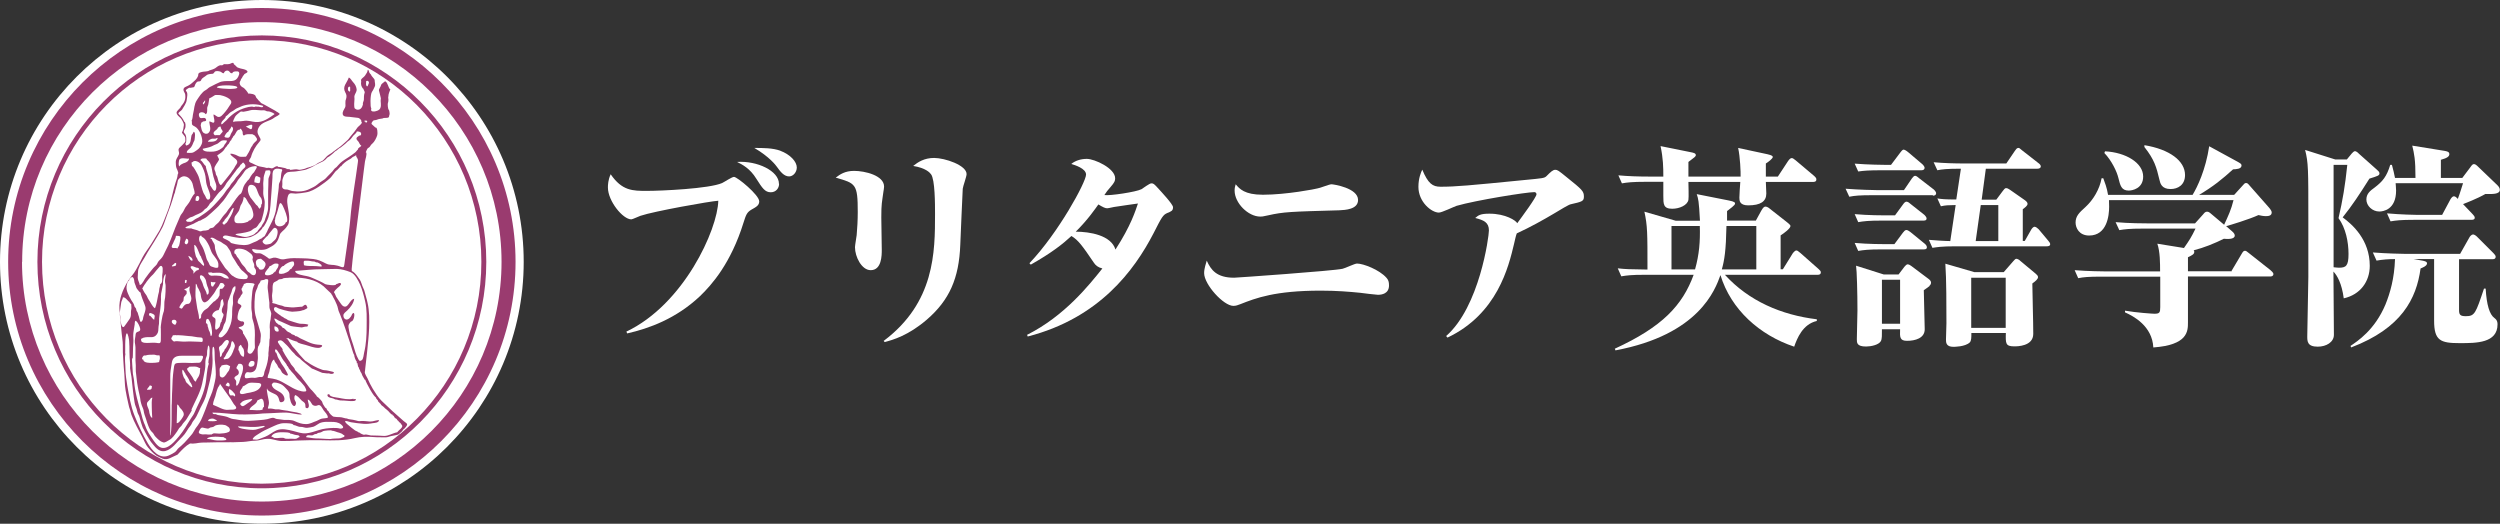
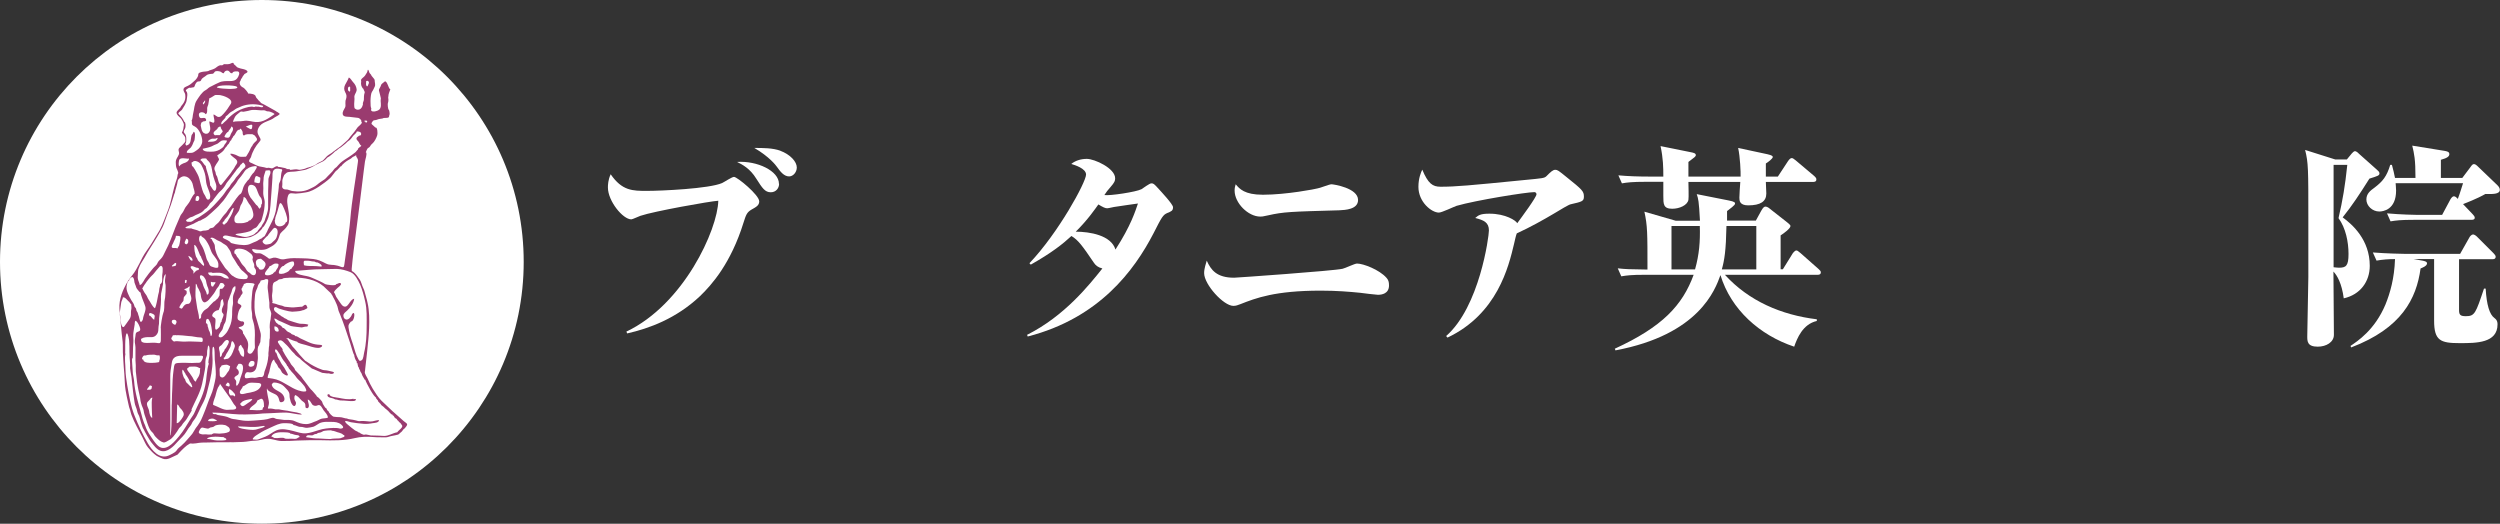
<svg xmlns="http://www.w3.org/2000/svg" id="_レイヤー_2" data-name="レイヤー 2" width="162.4" height="34.02" viewBox="0 0 162.4 34.02">
  <rect x="0" y="0" width="162.4" height="34.02" fill="#333333" stroke="none" />
  <defs>
    <style>
      .cls-1 {
        fill: #9a3b6f;
      }

      .cls-1, .cls-2 {
        stroke-width: 0px;
      }

      .cls-2 {
        fill: #fff;
      }
    </style>
  </defs>
  <g id="_レイヤー_1-2" data-name="レイヤー 1">
    <g>
      <path class="cls-2" d="m34.02,17.01c0,9.39-7.62,17.01-17.01,17.01S0,26.4,0,17.01,7.61,0,17.01,0s17.01,7.62,17.01,17.01Z" />
-       <path class="cls-1" d="m2.43,17.01c0,8.11,6.54,14.71,14.58,14.71s14.58-6.6,14.58-14.71S25.04,2.3,17.01,2.3,2.43,8.9,2.43,17.01Zm.3,0c0-7.94,6.4-14.4,14.27-14.4s14.27,6.46,14.27,14.4-6.4,14.41-14.27,14.41S2.73,24.95,2.73,17.01Z" />
-       <path class="cls-1" d="m.53,17.01c0,9.09,7.39,16.48,16.48,16.48s16.48-7.39,16.48-16.48S26.09.52,17.01.52.53,7.92.53,17.01Zm.91,0C1.43,8.43,8.42,1.44,17.01,1.44s15.57,6.98,15.57,15.57-6.99,15.57-15.57,15.57S1.43,25.59,1.43,17.01Z" />
      <path class="cls-1" d="m13.45,28.51c.2,0,.4.09.61.1.14.01.28,0,.42,0,.07,0,.15-.02.22-.03,0-.03,0-.12-.06-.11-.04,0-.07-.05-.09-.06-.04-.03-.11-.01-.16-.02,0-.01-.23-.01-.25-.02-.11-.01-.68-.01-.69.15m6.01-.12c0-.13-.12-.13-.22-.14-.13-.01-.25-.09-.38-.09,0-.09-.38-.09-.43-.09-.25-.01-.68,0-.81.28.07,0,.14.07.2.09.06.01.12,0,.18.01.11,0,.38-.06.48.01.08.06.36.02.46.03.1,0,.21.02.3,0,.08-.02.13-.09.22-.11m.42.01c.21.02.41.07.62.08.33,0,.66.04,1,.04,0-.03.47-.04.52-.04.05,0,.15-.02.19-.05.04-.02.1-.02.14-.05.06-.06.02-.13-.05-.13-.04-.06-.2-.13-.26-.14-.16-.03-.32-.13-.48-.13,0-.06-.51,0-.55.02-.07.04-.2.11-.27.11-.05,0-.12.02-.15.07-.06,0-.19.03-.23.07-.09.1-.47-.08-.47.15m-4.42-.69c0,.13.6.19.69.2.19.02.42.03.59-.04.05-.02.17-.05.33-.1.03-.02.1-.04.12-.08.02-.05-.23,0-.24,0-.51.1-.98.01-1.49.01m-1.71.5c.07,0,.04-.05.18-.05.11,0,.19.02.3.02.18-.01.45-.02.62-.11.08-.04.09-.13.06-.21-.05-.12-.1-.11-.2-.19-.1-.08-.42-.09-.56-.06-.08.01-.17.03-.24.09-.1.09-.23.04-.32.12-.13.11-.43-.1-.53-.01-.06.05-.13.17-.15.24-.04.14.14.16.24.18.1.01.17-.02.28,0,.12.02.21,0,.34,0m5.28-.61c0-.13-.55-.12-.6-.12-.31,0-.56.14-.83.26-.3.13-.57.26-.84.44-.1.07-.24.14-.32.24-.15.17.07.11.16.13.11.02.23-.06.34-.09.06-.02.2-.08.26-.1.24-.09.48-.31.72-.41.36-.15.74-.05,1.11.04.26.07.54.17.81.15.28-.02.58-.13.84-.21.3-.1.63-.13.94-.14.15,0,.29,0,.43.04.08.02.28-.02.19-.15-.14-.19-.36-.27-.58-.28-.3,0-.68-.05-.95.09-.13.07-.24.17-.38.22-.13.04-.26.05-.4.07-.15.02-.28-.07-.43-.06-.16.01-.3-.11-.46-.12m-5.55-.26c.07.01.58.05.58-.06-.06.02-.19-.1-.28-.1-.1,0-.3.02-.3.16m-2.01-1.07c0,.41-.03.81-.03,1.21.14,0,.21-.15.3-.25.05-.07.17-.24.16-.32,0-.13-.06-.19-.12-.29-.05-.07-.1-.09-.15-.17-.03-.05-.08-.18-.16-.18m4.14-.09c-.12,0,.02.23.15.19.11-.04.21-.14.31-.2.09-.06.25-.14.28-.26-.14,0-.68.08-.73.27m1.06-.17c-.07.28-.45.34-.52.61.16,0,.33.01.48.02.13,0,.26,0,.38-.04-.02-.04.04-.18.09-.18,0-.15,0-.29-.05-.42-.1-.22-.23-.04-.38,0m-6.92-.15c0,.05-.2.23-.22.26-.11.17.09.42.11.59,0,.09.08.43.2.43-.01-.23-.03-.46-.03-.69,0-.19-.02-.44.04-.62-.03,0-.07.02-.1.03Zm11.61-.23c0,.15.45.19.57.21.32.06.65.14.98.06-.02.09.12-.04.16.05,0,.08-.11.1-.17.1-.2.02-.4-.02-.6-.03-.15,0-.29,0-.43-.05-.08-.03-.12,0-.2-.05-.07-.06-.26-.06-.36-.12-.12-.06-.13-.24.04-.18m-6.52-.35s-.02.27,0,.27c.02.05.06.15.11.15.05,0,.16-.03.2.02.09.11.12-.06.05-.14-.09-.1-.21-.27-.35-.29m-5.15-.26c-.02.09-.18.2-.19.3.28,0,.31,0,.32-.24-.03,0-.1-.05-.13-.05Zm4.13,1.29c.29.1.66.36.97.31.12-.02.44.03.5-.1.04-.08-.11-.22-.15-.27-.1-.14-.17-.3-.28-.44-.22-.29-.41-.59-.62-.88,0,.09-.09.17-.13.25-.05.11-.09.24-.12.36-.04.26-.2.49-.2.76h.03Zm3.78-1.32c.08.35.49.38.69.61.14.15.24.46-.02.52-.12.03-.15-.01-.18-.12-.03-.14-.07-.24-.17-.33-.12-.11-.61-.23-.61-.43-.07,0,.03.41.03.45.02.12.04.23.07.35.04.17-.02.32-.06.48.03,0,.04,0,.03.03.14-.04.35.02.47.04.05.01.17-.01.22,0,.11.02.22.05.33.06.16.02.31.04.46.08.09.02.69.09.69.2-.36,0-.7-.13-1.07-.13-.18,0-.36.01-.55.02-.08,0-.91.05-.91.04,0,0-.28.03-.31.03-.13.02-.26.01-.4.02-.27.01-.54.02-.81.01-.59-.02-1.17-.12-1.75-.12.02.09.07.11.16.1.08-.01.13.05.2.06.2.04.39.06.59.12.12.04.27.13.4.14.22.02.43.08.64.1.24.03.45.02.69,0,.29-.03.6-.03.88-.09.12-.03.24-.08.36-.09.11-.01.18.08.28.08,0-.01.42.06.47.06.23,0,.46-.02.68.08.25.11.45.19.73.19.27,0,.45-.13.7-.21.11-.04.19-.11.31-.14.12-.03.3-.02.41-.07,0-.19-.18-.34-.28-.48-.09-.13-.19-.41-.38-.32-.12.06-.28.04-.36-.06-.07-.09-.15-.31-.29-.31,0,.14.19.5-.03.56-.05,0-.09-.03-.1-.03-.04-.1,0-.19-.05-.28-.04-.08-.13-.12-.2-.18-.08-.07-.14-.16-.22-.23-.03-.03-.06-.06-.1-.07-.05-.01-.05-.06-.04-.06-.15-.04-.14.22-.11.3.04.11.12.16.08.29-.1.3-.32-.04-.36-.27-.07-.2-.04-.33-.06-.41-.03-.17-.17-.29-.28-.41-.12-.13-.24-.22-.42-.27-.09-.03-.18-.05-.27-.05-.14,0-.11.06-.18.14Zm-1.88.12c-.03.14-.23.27-.18.42.05.14.34.03.44.01.29-.05.69-.1.87-.37.18-.26-.02-.3-.25-.3-.15,0-.3-.03-.44,0-.18.04-.28.19-.44.23m-1.01-.24c-.02.08-.1.09-.1.18.06,0,.19.11.24.05.06-.09-.01-.26-.13-.23m-2.92-.84c-.04.19.03.33.08.48.02.05.09.14.1.15.01.09.08.23.16.27.03.02.23.27.29.23.04-.03-.08-.28-.09-.28-.07-.04-.09-.18-.13-.24-.03-.05-.16-.29-.19-.28-.01-.04,0-.06-.04-.1-.04-.04-.12-.23-.16-.23Zm.46-.21c-.03.08-.19.09-.15.19.03.09.11.17.16.24.06.09.12.17.18.26.07.11.09.25.23.29,0-.09.11-.23.16-.31.04-.06.06-.14.08-.2.04-.12,0-.23.04-.36-.06,0-.17-.09-.27-.1-.14-.02-.29,0-.43,0m2.08-.07c0,.05-.09.11-.11.16-.02.08-.02.18-.01.25.02.16-.05.3.14.36.13.04.29-.19.34-.29.04-.07.1-.11.13-.18.04-.08.05-.17.07-.26-.01,0-.16-.1-.23-.1-.12,0-.21.02-.33.05m1.1-.1c-.02.07-.2.26-.1.32.12.08.18.28.06.39-.06.05-.24.11-.22.22.01.06.08.1.1.16.04.09,0,.16.01.25.02.22.17-.09.19-.12.05-.13.07-.28.13-.42.1-.24.3-.9-.17-.8m.74-.11c-.05,0-.1.19-.08.22.07.1.14.08.22.06.14-.03.18-.14.16-.28-.01-.1-.27-.13-.3,0m-5.2,4.77c.17,0,.1-1.99.13-2.1,0-.04.01-.34.01-.34,0-.18.01-.36.02-.54.01-.43.03-.89.09-1.31.02-.12.02-.33.12-.39.08-.05.24-.04.35-.05.32-.02.64.03.96,0,.14-.02.28.04.36-.09.06-.09.21-.37.04-.37-.44,0-.88,0-1.32,0-.33,0-.58.09-.63.46-.05.31-.11.62-.1.94,0,.33,0,.65,0,.98,0,.24,0,.48,0,.72,0,.26.02,1.85-.02,2.11Zm-1.72-4.94c0,.23.46.22.61.21.11,0,.22-.01.32-.03.15-.02.08-.03.12-.14.04-.09.03-.21,0-.32,0,.01-.04,0-.04,0-.04,0-.08,0-.13,0-.1-.03-.17-.05-.27-.04-.16,0-.3,0-.46.05-.08.01-.1-.03-.17.06-.05.06-.12.21.02.21m8.6-.47c.06,0,.1.24.13.29.05.12.14.23.19.35.08.17.22.3.3.47.02.05.19.31.17.36-.05.12-.34-.11-.38-.16-.05-.07-.1-.23-.18-.28-.08-.05-.09-.15-.14-.23-.06-.08-.19-.23-.19-.33-.19,0-.28.67-.32.81-.02.09-.07.16-.09.26-.03.16,0,.12.08.13.16.02.33.05.47.09.51.16.93.55,1.43.71.14.04.29.09.44.07.15-.01.04-.18,0-.27-.04-.09-.15-.19-.21-.27-.11-.14-.26-.24-.36-.38-.09-.14-.22-.27-.33-.39-.04-.05-.07-.1-.11-.13-.07-.06-.08-.19-.16-.23-.06-.18-.24-.32-.32-.48-.09-.17-.17-.31-.29-.47-.04-.05-.05-.1-.12-.11-.1-.01-.03.13-.03.19m-2.37-.39s-.02.14-.03.18c-.03.1.03.06.05.14.04.15.12.33.29.36.05-.13.04-.35,0-.48-.02-.08-.11-.14-.14-.23-.06-.17-.1.02-.18.04m-.98.74c0,.16.12.06.22.06.11,0,.19-.13.26-.21.03-.06.08-.14.12-.24.04-.16.16-.31.12-.45-.03-.08-.08-.24-.18-.25-.08.11-.05.3-.13.42-.07.11-.12.25-.2.35-.06.07-.11.29-.2.31m-.2-.79s-.1.07-.11.11c-.01.05,0,.12.01.17.05.15.05.29.05.45.16,0,.08-.21.21-.3.03-.06.04-.04.08-.12,0-.08.06-.1.09-.14.04-.07.29-.44.16-.5,0,0-.03-.01-.02-.02-.19-.1-.33.27-.46.35Zm-3.12-.65c-.02.1-.14.14-.07.25.04.05.13.16.19.13.08-.04.31,0,.4,0,.09,0,.18.02.27.01.32-.02.62,0,.93.01.15,0,.23.07.23-.12,0-.11-.03-.16-.15-.16-.26,0-.51-.09-.76-.09,0-.01-.79-.08-.8-.05-.05,0,0-.02-.06-.01-.06,0-.12.01-.17.01m-3.08,1.2c-.07.32,0,.68,0,1.01.01.36.06.71.12,1.07.12.67.22,1.31.47,1.94.25.62.53,1.23.87,1.81.26.44.73,1.01,1.3.8.15-.06.49-.22.57-.36.07-.12.19-.2.29-.29.15-.13.28-.27.41-.42.1-.12.21-.23.31-.36.08-.11.14-.24.22-.36.2-.25.33-.46.45-.76.12-.29.24-.58.34-.88.11-.33.28-.63.36-.97.06-.28.16-.59.16-.88,0-.32-.03-.65-.07-.98-.01-.09.02-.87-.1-.82-.1.04-.04.75-.04.86,0,.57-.12,1.17-.27,1.72-.03.12-.15.66-.26.87-.05.14-.23.43-.36.74-.1.22-.2.44-.36.62-.08.09-.11.23-.19.32-.09.11-.18.23-.25.36-.15.26-.37.44-.57.66-.26.3-.69.76-1.13.6-.27-.1-.43-.36-.61-.57-.07-.08-.44-.72-.48-.83-.08-.07-.26-.76-.27-.79-.02-.1-.1-.19-.13-.31-.03-.14-.07-.28-.13-.42-.08-.16-.16-1.01-.17-1.04-.02-.15-.08-.77-.09-.84-.03-.13-.09-.53-.09-.56,0-.1.01-.21,0-.31-.02-.25-.04-.51-.04-.75,0-.24,0-.47-.02-.71,0-.05-.08-.56-.16-.49-.14.13-.08,1.3-.1,1.3m9.7-1.76c-.02.14,0,.36.21.34.11,0,.05-.14.04-.18-.04-.1-.14-.16-.25-.16m-9.25,2.09c-.02.07.04.74.04.82,0,.21.07.42.09.63.05.75.28,1.47.48,2.19.04.17.09.34.15.5.02.05.04.11.07.16.04.07.04.14.08.22.11.25.24.46.39.67.14.2.34.52.59.6.45.14.93-.46,1.17-.75.29-.35.51-.75.75-1.13.09-.14.19-.26.25-.41.1-.24.22-.47.33-.71.16-.34.28-.67.36-1.03.11-.47.08-.99.24-1.44-.09.02.02-.4.03-.48.01-.12.06-.58-.05-.68-.05-.05-.06.21-.07.23-.04.11-.02.24-.03.35-.01.11-.07.19-.09.3-.04.23,0,.46-.05.69-.05.3-.12.61-.18.91-.13.59-.46,1.14-.7,1.69.07-.02,0,.09-.02.13-.05.09-.11.18-.16.26-.07.1-.12.22-.2.31-.08.1-.17.18-.23.29-.04.08-.12.12-.18.2-.07.09-.11.2-.18.28-.12.17-.28.4-.46.49-.12.06-.27.19-.39.16-.21-.06-.34-.2-.49-.35-.11-.1-.12-.21-.22-.3-.1-.09-.17-.18-.27-.44-.01,0-.12-.35-.15-.45-.06-.18-.13-.35-.15-.53-.02-.12-.08-.22-.12-.33-.02-.06-.08-.26-.08-.29-.02-.27-.13-.61-.18-.93-.06-.29-.1-.8-.11-.84-.03-.13-.02-.51-.02-.55-.01-.11-.02-.22-.02-.32,0-.17,0-.33,0-.5,0-.12,0-.23,0-.35,0-.1-.03-.21-.04-.31-.02-.17.04-.36.05-.53.02-.26.36-.09.29-.4-.04-.15-.14-.37-.26-.47-.09-.07-.09.19-.09.22-.03.19-.07.39-.09.58-.02.22.02.43,0,.63-.03.33-.02.85-.04.99Zm2.75-2.52c-.08.01-.17,0-.17.13,0,.1.14.2.23.2,0,0,.05-.09.07-.13.02-.07,0-.18-.09-.18-.01,0-.03-.02-.04-.02m2.05.23c.09,0,.13.13.1.19.03-.01.07.25.1.29.07.09.08.25.11.35.17,0,.04-.62.02-.7-.02-.06-.05-.21-.08-.24-.04-.05-.05-.15-.12-.17-.14-.04-.13.18-.13.28m-3.69-.5c.13,0,.2.23.33.27,0-.15.1-.28-.06-.36-.08-.04-.28-.16-.28.03.01,0,.01.05.01.06Zm4.52-.36c-.17.01-.35.13-.41.29-.08.19.19.16.2.33.01.19-.04.39-.02.57.03.21.22-.03.28-.09.04-.05.05-.33.13-.33,0-.17.15-.34.13-.49,0-.01-.05-.08-.06-.09-.05-.04-.05-.1-.05-.16,0-.12.03-.14.06-.24.02-.07.07-.12.06-.2,0-.08-.06-.21-.04-.29-.15,0-.16.2-.17.31,0,.16-.06.23-.11.38m-6.23-.8c0,.07-.05.15-.07.21-.04.08-.04.19-.06.28-.02.15-.04.29-.06.43-.02.11.02.24.03.35,0,.15.02.28.05.43.02.11.1.31.21.17.11-.14.21-.3.32-.45.17-.23.07-.43.13-.66.02-.1,0-.19,0-.22,0-.03,0-.06,0-.1-.05-.03-.09-.11-.13-.15-.1-.07-.27-.35-.42-.3m4.15-.22c-.06,0-.09.12-.14.15-.1.06-.03.26-.1.33-.07.07-.24.31-.24.41.07,0,.09.09.17.05.01,0,.03-.05.04-.04.08-.15.18-.26.36-.26.13,0,.21-.22.21-.34-.01-.28-.2-.49-.09-.79-.09,0-.08.04-.16.09-.06.03-.13.06-.2.09,0,.08.08.05.12.09.05.04.02.16.02.21m3.08-.46c-.11.11-.11.17-.13.23-.02.13-.11.29-.14.39-.02.07-.04.14-.07.2-.11.18-.06.51-.1.72-.03.15-.04.3-.06.45-.01.09-.04.3-.09.36-.06.07-.12.3-.15.4-.03.1-.38.42-.21.52.16.08.31-.12.4-.21.12-.12.19-.29.26-.44.12-.26.16-.51.17-.81,0-.14,0-.27.01-.4,0-.12.05-.23.05-.36,0-.14-.02-.28,0-.42.03-.23.22-.44.14-.68-.03.02-.07.03-.07.07Zm.61-.08s-.06.07-.06.1c0,.06-.05.05-.06.12-.01.08.06.15.07.23,0,.09-.06.12-.1.18-.03.05-.06.14-.1.17-.08.06-.19.34-.06.38.11.05.26.12.13.26-.12.14-.16.34-.19.52-.01.09-.03.22.05.28,0,.01.16.09.18.09.15-.03.24.07.16.22-.05.08-.13.11-.22.13-.21.04-.06.11.05.17.1.05.13.16.13.27.03,0,.09.13.1.14.1.17.22.34.23.53.01.15-.02.3-.04.45-.01.19.2.26.31.11.06-.08.17-.24.17-.33,0-.17-.02-.35-.01-.52.02-.38.02-.78-.1-1.16-.04-.13-.08-.25-.07-.39.01-.17-.05-.33-.05-.5,0-.25,0-.49.03-.73.02-.25.03-.48.13-.71.02-.05.07-.05.03-.12-.02-.03-.18-.05-.2-.05-.1,0-.2-.02-.29-.01-.05,0-.15.08-.18.06,0,.01-.04.09-.04.12m-2.87,2.15c.18,0,.1-.2.14-.28.05-.1.13-.22.22-.29.08-.06.19-.11.25-.19.09-.12.23-.24.32-.34.05-.05.06-.02.11-.07.04-.05.1-.1.15-.14.06-.07.06-.08.1-.16.04,0,.04-.21.04-.23,0-.06,0-.16.01-.22.02-.06.14,0,.18-.05.04-.04.08-.09.11-.14.04-.08.03-.06-.02-.13-.04-.06-.03-.06-.1-.08-.14-.03-.15,0-.2.12-.05.13-.16.2-.22.33-.07.15-.2.32-.31.45-.11.13-.2.27-.37.34-.22.09-.3-.35-.31-.49,0-.1-.08-.24-.12-.33-.03-.08-.08-.11-.1-.19-.01-.04-.04-.18-.1-.18,0,.36-.06.69.01,1.04.05.25.06.51.13.75.04.15.07.32.07.48m.92-2.1c.03-.1.15-.18.15-.28-.08,0-.22.02-.3-.03,0,.09-.02.37.15.31m-1.8-.43s-.02.05-.04.05c.01.03.01.07,0,.1,0,.08.04.04.09.06,0-.09.1-.2-.04-.21m4.87.05c0,.08-.08.18-.13.24-.06.09-.06.2-.11.29-.08.16-.12.31-.13.49-.04.44-.06.98.08,1.39.1.3.17.61.27.92.06.17.03.36.01.54,0,.05,0,.14-.04.19-.02.02-.03.08-.04.11-.02.06-.06.07-.07.13-.08.29.02.6-.03.89,0,.02-.05.41-.11.53-.09.21-.3.27-.5.23-.13-.02-.16.04-.21.15-.02.04-.03.19,0,.18-.04.12.32.03.37.03.02,0,.17-.01.17,0,.13.03.25-.03.38-.05.11-.01.19.04.26-.06.07-.09.05-.2.09-.31.1-.26.18-.51.22-.79,0-.08.02-.16.03-.24,0-.07-.01-.11,0-.19.03-.16.01-.31.05-.46.01-.05,0-.42.04-.48,0-.05,0-.09,0-.14,0-.09.01-.48,0-.47-.02-.05,0-.33,0-.31,0-.14.06-.26.06-.41,0-.09.04-.21.03-.28,0-.04-.08-.26-.09-.26-.05-.13-.02-.3-.03-.43-.01-.1-.03-.21-.04-.31-.02-.18-.03-.36-.06-.53-.03-.18,0-.33.02-.51.01-.14.02-.17-.13-.18-.03,0-.1.02-.12.05-.08,0-.16.03-.24.05m-8.54.01c-.11,0-.14.23-.16.31-.03.19,0,.31.07.49.07.17.14.31.23.46.07.12.16.21.19.34.02.08.02.09.07.14.09.08.04.17.1.24.08.09.08.23.13.33.02.06.07.34.12.36.07.02.15-.15.15-.2.02-.24.23-.56.15-.8-.07-.23-.18-.45-.25-.68-.02-.06-.04-.12-.05-.19,0-.05-.04-.04-.08-.08-.05-.06-.2-.23-.21-.29-.03-.14-.13-.28-.13-.44,0-.06-.05-.23-.12-.23-.11.01-.2.13-.22.23m9.29,1.38c0,.1.07.09.17.11.03,0,.19.06.21.07.09.03.19.05.28.07.08.02.13.07.2.07.19.01.36.05.55.04.1,0,.54-.06.52-.04.09,0,.22-.24.32-.07.11.19.02.17-.14.26-.06.04-.14.03-.19.06-.06.04-.57.07-.61.07-.19,0-.85-.18-.95-.25-.21-.15-.31.07-.16.23.06.06.33.26.34.25.02.04.13.1.18.12.04.02.11.09.11.09.01,0-.03-.02-.03-.03,0-.01.25.12.22.13.05.02.72.24.8.24.19.01.35,0,.54.06-.01.05-.06.08-.07.14-.05-.05-.28.03-.35.04-.03,0-.6-.06-.71-.09-.05-.01-.64-.3-.77-.34-.09-.03-.19-.15-.31-.15,0,.08.06.15.09.22.03.08.12.09.17.17.09,0,.24.13.28.21.01.02.07.01.1.04.07.05.12.12.18.18.08.07.24.1.29.18.03.05.25.06.25.15.11-.03.25.11.35.15.22.09.44.22.67.3.19.07.38.1.58.11.3.01.09.2-.09.2-.32,0-.53-.11-.83-.19-.11-.03-.55-.12-.55-.21-.02,0-.57-.16-.57-.24-.02.02-.08.04-.1,0-.01.01-.02.03-.03.04.09.02.14.15.19.21.05.07.1.14.15.22.04.08.09.12.14.17,0,0,.33.38.37.44.08.1.35.37.37.4.03,0,.34.23.36.23,0,.01.42.23.46.24.13.04.3.14.43.14.14,0,.31.05.45.08.06.01.24.05.13.13-.07.05-.21.03-.28,0-.05-.01-.07,0-.12,0-.03,0-.29-.03-.33-.04-.07-.02-.66-.29-.67-.28-.08-.07-.76-.59-.76-.64-.01,0-.34-.25-.34-.28-.02-.04-.05-.06-.08-.09-.06-.05-.16-.17-.17-.18,0,0-.16-.19-.21-.25-.05-.05-.1-.11-.16-.16-.1-.08-.2-.25-.35-.23-.28.04-.06.22,0,.34.06.12.2.17.17.33.02,0,.14.26.22.37.08.11.15.25.24.36.05.07.08.17.15.23.05.05.2.22.2.3.01,0,.23.25.35.37.1.1.14.21.22.29.06.06.36.5.46.6.04.02.23.25.35.39.02.08.09.1.14.14.06.05.11.12.17.18.11.1.07.2.17.32.04.04.09.19.17.19.01.05.09.2.15.2,0,.09.23.33.33.35.13.02.27.03.4.03.16,0,.32.09.48.09,0,.04.33.07.37.08.1.03.22.04.33.08.07.02.16,0,.23,0,.13,0,.25,0,.38.02.13.02.21.02.34,0,.12-.02.29-.09.42-.07-.04.17-.28.17-.41.19-.21.04-.42.06-.63.04-.27-.02-.54-.06-.79-.1-.05,0-.48-.18-.36,0,.07.1.15.15.23.22.12.11.25.2.38.3.08.06.2.08.26.15,0,.01.03-.02.04,0,.03.04.26.17.33.14.13-.05.36.07.51.05.07,0,.77.02.77.03.3,0,.56-.19.85-.24.07-.13.42-.32.3-.46-.05-.06-.08-.14-.14-.17-.07-.04-.11-.17-.17-.15.02-.08-.04-.04-.04-.1,0,0-.09.02-.06-.05-.07,0-.04,0-.08-.06-.01-.02-.08-.14-.12-.1,0-.05.01,0,.01-.05-.13,0-.25-.24-.39-.33-.07-.04-.14-.12-.2-.18-.05-.04-.25-.16-.17-.22-.02,0-.04.02-.06.03,0-.1-.17-.13-.13-.24-.02,0-.03,0-.04.01,0-.01,0-.03,0-.05-.08.04,0-.02-.03-.03-.04,0-.06-.02-.04-.08-.01,0-.03.01-.04.01,0-.02.02-.03.03-.05-.11.07-.67-.97-.71-1.14-.01,0-.02,0-.02.02-.07-.14-.17-.25-.21-.4-.02-.08-.09-.12-.1-.2,0-.04-.12-.17-.07-.21-.05.03-.08-.16-.09-.11,0-.02.01-.05.02-.07-.01,0-.02,0-.02.02,0-.02-.02-.08-.01-.1,0-.04-.02-.03-.05-.02-.01-.03,0-.08,0-.1-.08-.09-.17-.33-.17-.45-.05,0-.23-.69-.26-.76-.21-.63-.41-1.26-.66-1.87-.05-.12-.11-.24-.13-.37-.04-.21-.12-.34-.2-.53-.04-.09-.09-.16-.13-.24-.01-.04-.03-.08-.06-.11-.04-.04-.02-.06-.05-.09-.09-.11-.21-.19-.31-.3-.47-.52-1.18-.72-1.88-.74-.03,0-.54-.01-.54,0-.1.02-.35,0-.42.06-.08.06-.23.01-.3.09-.06.06-.18.1-.26.15-.12.09-.1.35-.1.49,0,.18-.06.33-.03.51,0,.02.02.33.06.33m-4.29-.53c.14,0,.12-.23.1-.32-.02-.1-.04-.14-.08-.23-.04-.12-.07-.24-.09-.37-.02-.08-.08-.15-.13-.23-.05-.07-.25-.19-.26-.03-.01.11.04.18.09.26.06.11.1.23.13.35.06.19.2.35.23.56m-2.84-.72c-.03.22-.09.43-.13.66-.02.14-.01.27-.01.4,0,.4-.08.8-.12,1.21-.01.12,0,.23-.01.35-.02.12-.04.23-.04.35,0,.17-.04.3-.17.42-.17.15-.35.09-.54.1-.09,0-.17.02-.26.04-.03,0-.11.07-.15.07,0-.07-.03.14.05.2.09.06.22.07.33.07.19,0,.39-.03.58-.01.19.02.31.09.32-.16,0-.02.01-.75,0-.76-.04-.1.11-.92.16-1.03.08-.17.06-.47.07-.67,0-.11.04-.22.05-.34.02-.24.04-.49.03-.74,0-.11-.04-.2-.04-.31,0-.15.04-.29.05-.44-.14,0-.19.58-.18.58m2.93-.69c.03.17.17.22.32.2.15-.02.27,0,.42.01.12,0,.21.09.31.13.1.04.18.05.3.05-.03-.18-.31-.32-.47-.36-.17-.05-.42-.01-.6-.01,0-.06-.25-.02-.28-.02m5.66-.09c0,.21.58.28.72.31.2.04.33.09.52.18.24.11.49.21.71.35.05.03.71.14.71,0,.08,0,.27-.16.31-.02.02.09-.18.22-.24.28-.06.06-.21.19-.21.28.03,0,.12.24.14.28.06.1.13.2.2.3.06.08.15.23.23.29.35.24.43-.42.74-.46-.03.28-.24.56-.44.75-.1.1-.27.2-.26.34,0,.23.21.35.39.18.07-.07.13-.15.16-.24.02-.05.11-.17.15-.06.04.12-.04.51-.21.51-.11.13-.18.2-.16.37.03.18.06.36.11.54.05.2.13.39.19.59.1.32.18.67.35.96.06.11.1.12.21.05.11-.06.13-.39.16-.51.13-.53.16-1.13.16-1.68s.03-1.1-.1-1.64c-.08-.36-.18-.74-.32-1.07-.13-.28-.33-.7-.63-.82-.28-.11-.58-.2-.89-.21-.34,0-.66.02-.99.02-.56,0-1.12.07-1.68.11h-.02m-6.74-.12s.07.06.09.1c.04.07.06.09,0,.19.07,0,.17-.18.26-.21.04-.01.11,0,.12-.06.04-.1-.07-.08-.1-.11-.06.03-.26-.11-.36-.1-.16.03-.02.14-.02.19m-2.12-.1s-.14.17-.18.21c-.09.11-.17.23-.28.32-.08.07-.36.41-.39.48-.06.07-.12.17-.15.22-.01.02-.05.11-.08.11.02.04.04.09.08.17.03.06.11.19.17.26.07.09.09.2.16.3.14.2.22.42.4.57.05.04.13-.37.14-.4.03-.15.06-.32.09-.47.02-.09.06-.2.06-.29,0-.14.07-.26.07-.4.19-.09.11-.42.13-.58.02-.14.04-.28.03-.42,0-.16-.11-.28-.24-.09Zm7.58.26c.05-.15.16-.21.19-.37.03-.15-.03-.14-.16-.15-.09,0-.16.03-.23.08-.05.03-.11.1-.18.08,0,.04-.05.09-.07.13-.07.09-.4.42-.14.47.1.02.24,0,.32-.05.04-.03.13-.03.13-.1.06,0,.07-.09.13-.09m-6.56-.53c-.03.09-.16.09-.16.2.17-.03.31.02.27-.23-.04,0-.07.01-.1.03m7.1.17c-.14-.05-.41.39-.3.49.06.04.24.02.3,0,.11-.05.3-.1.37-.22.03-.05.09-.09.14-.1,0-.05.07-.11.09-.14.09-.1.08-.16.05-.28-.04-.16-.62.14-.65.25m1.3-.05c.26.08.55.04.82.06.11,0,.22.03.33.03.03-.06-.02-.14-.08-.16-.04-.05-.19-.11-.19-.11-.04,0-.1,0-.13-.03-.05-.05-.19-.02-.27-.05-.1-.03-.31-.04-.42-.03-.11,0-.06.22-.05.29m-2.95.17c.02.09.08.12.16.12.14,0,.18-.05.24-.17.13-.24.01-.34-.17-.48-.08-.06-.05-.07-.16-.05-.1.01-.19.04-.23.14-.05.12.02.4.16.43m-4.57-.77c.02.07.09.19.13.25.02.03.14.12.15.03.01-.14-.17-.25-.28-.28m3.02-.14c.07,0,.12.15.15.2.05.06.1.11.14.18.08.15.17.31.3.43.12.1.16.28.28.37.05.04.12.06.17.13.05.06.17.11.24.08.13-.05.13-.31.06-.4-.08-.09-.08-.14-.07-.24,0-.11-.1-.22-.1-.32-.04,0,.01-.17.01-.19,0-.06-.04-.14-.08-.19-.03-.04-.37-.3-.43-.29-.02-.04-.82-.27-.68.24m-2.62-.56c.02.18,0,.37.06.54.03.08.03.23.12.31.02.05.07.19.14.23.11.08.17.21.31.28,0-.06.03-.07,0-.14s-.05-.14-.08-.21c-.01-.02-.13-.25-.1-.25-.01-.02-.06-.07-.07-.09-.05-.09-.24-.72-.38-.67m-.43-.37s-.07-.03-.1-.05c0,.11-.2.3,0,.37.07.02.13-.09.14-.14,0-.03,0-.07,0-.1,0-.02-.03-.07-.02-.08m1.55-.02c.04.18.19.27.2.46,0,.19.05.3.11.49.09.26.27.48.42.72.08.14.16.25.28.36.09.09.24.33.38.38.11.09.3.17.44.18.08,0,.42.05.47-.03.12-.19-.05-.25-.15-.36-.06-.07-.14-.11-.21-.18-.04-.05-.17-.19-.17-.24-.05,0-.22-.33-.26-.38-.11-.16-.21-.3-.26-.49-.04-.15-.13-.24-.21-.37-.09-.17-.26-.2-.4-.32-.07-.06-.2-.09-.3-.15-.08-.05-.31-.22-.41-.14-.04.04.02.07.05.08m-2.31-.21c-.01.15-.08.23-.13.35,0,.02-.11.25-.12.25-.11.31.25.11.34.22,0,0,.11-.18.12-.2.03-.09.04-.19.06-.29.01-.08.03-.16.02-.24-.01-.13-.2-.08-.28-.1m1.52.05c-.08.25.04.4.16.61.1.17.17.37.23.57.04.13.07.31.15.42.12.16.07.31.31.37.1.03.18.07.28.06.12,0,.09-.08.1-.18.02-.26-.22-.5-.36-.7-.15-.21-.18-.48-.32-.7-.06-.11-.17-.28-.27-.36-.04-.04-.19-.09-.16-.17-.06,0-.08.07-.13.08m4.43-.04c-.09.04-.21.22-.28.28-.13.11.09.28.19.28.07,0,.16-.02.24-.04.1-.02.13-.08.2-.14.1-.09.19-.15.24-.29.06-.17.15-.52-.07-.61-.11-.04-.18.09-.24.16-.08.1-.21.24-.27.35Zm-2.72-.82c.12-.04.19-.27.26-.35.05-.07.1-.17.14-.25.05-.11.1-.22.12-.34.02-.12-.08-.03-.11.02-.15.22-.23.45-.42.63-.04.04-.08.08-.08.14-.04.02-.1.07-.11.12-.01.09.08.13.14.1.03-.01.05-.04.06-.08m3.91-.06c.22,0-.01-.64-.05-.72-.04-.09-.27-.79-.38-.41-.04.14-.08.27-.11.4-.04.19-.16.39-.16.58-.04,0,0,.16,0,.18.02.1.06.16.16.21.19.09.49-.04.54-.24m-2.74-1.64c0,.14-.08.38-.16.49-.09.12-.08.33-.19.47-.05.06-.09.14-.15.21-.09.1-.09.15-.1.28-.02.33.26.24.49.25.12,0,.27-.05.38-.09.05-.02.04-.07.09-.08.03,0,.12-.03.12-.07.19-.15.17-.33.11-.55-.04-.15-.13-.36-.24-.47-.04-.05-.14-.24-.17-.29-.04-.1-.15-.16-.21-.15m-3.09.24c.12.01.15.07.22-.07.04-.09.02-.23-.09-.24-.12-.02-.15.24-.13.31m3.54-.24s.27.34.31.4c.04.05.08.12.14.15.06.03.1.21.19.21,0-.05.08-.11.08-.16,0-.04,0-.07,0-.11.03,0,.04-.04.05-.06.02-.14,0-.3-.09-.41-.17-.18-.19-.46-.33-.67-.09-.14-.38-.22-.46-.03-.05.11-.04.27-.01.38.02.11.06.19.12.29Zm-4.91-.24s-.22.72-.24.76c-.08.23-.17.44-.25.67-.1.25-.16.5-.28.75-.1.2-.21.39-.32.58-.28.49-.6.94-.87,1.44-.11.2-.28.41-.36.66-.06.1-.05.31-.06.4,0,.1-.02.2,0,.3.02.14.11.26.12.4.11-.02.16-.12.23-.22.05-.07.08-.15.12-.2.16-.23.34-.46.52-.67.08-.1.24-.21.28-.33.04-.11.14-.2.22-.28.15-.15.2-.32.29-.49.27-.5.46-1.04.66-1.56.09-.24.21-.46.3-.7.05-.14.14-.2.21-.33.07-.12.12-.27.22-.37.1-.12.2-.26.26-.4.05-.1.17-.32.26-.39,0-.2-.08-.34-.11-.53-.03-.18-.11-.31-.23-.44-.1-.11-.29-.19-.45-.14-.11.03-.3.17-.31.29-.04.27-.15.53-.2.81m5.18-.72c.07,0,.17.05.25.05.11.01.1-.04.12-.14,0-.05.04-.22-.01-.23-.08-.02-.16-.1-.24-.09-.09.01-.14.34-.12.41m.73-.77c-.04.15-.11.29-.13.45,0,.1-.01.17-.02.27-.02.14,0,.29,0,.43s-.02.29,0,.43c.02.16.08.29.09.46,0,.35-.05.65-.15.99-.03.12-.06.25-.15.34-.12.11-.16.31-.34.37-.12.04-.2.16-.32.2-.2.07-.41.11-.62.14-.04,0-.36.04-.32.07.08.07.23.08.33.11.17.05.33.08.5.03.15-.05.36-.09.46-.22.05-.06.07-.05.12-.09.04-.04.04-.09.08-.12.05-.05.13-.17.18-.2.05-.15.22-.32.25-.47.02-.11.09-.24.12-.36.02-.08.04-.16.06-.23.03-.16.02-.33.02-.48,0-.26,0-.52,0-.79.01-.25.02-.5.02-.75,0-.15.13-.3.13-.46,0-.2-.14-.12-.29-.12m-.24,3.75c-.04.09-.19.2-.25.27-.06.06-.13.11-.2.15-.08.05-.16.08-.24.12-.1.05-.17.05-.28.07-.33.07-.67,0-1-.06-.14-.02-.28-.08-.42-.08-.07,0-.15.03-.17.1-.02.08.15.13.21.16.08.04.17.08.24.14.06.05.04.07.12.1.16.05.32.08.49.1.19.02.37.04.56,0,.15-.03.26-.11.4-.16.07-.03.14-.05.21-.09.08-.05.19-.13.29-.16.04-.05.11-.1.17-.13.04-.02.07-.12.1-.16.06-.09.11-.21.15-.31.08-.17.18-.33.26-.51.13-.27.24-.59.27-.89.03-.27.06-.54.1-.82.02-.16.05-.32.06-.49,0-.11,0-.25.07-.36.09-.15.06-.4.1-.57.02-.07.03-.14.06-.2-.02,0,0-.04-.03-.05-.04,0-.07-.01-.11-.02-.15-.03-.31-.05-.42.08-.09.1-.08.36-.08.49.01,0-.1,1.41-.11,1.55-.02.35-.06.68-.15,1.01-.04.13-.25.63-.4.69Zm-.99-3.86c-.17.12-.21.27-.32.39-.04.08-.25.3-.27.34,0,0-.1.18-.12.2-.07.08-.12.18-.2.26-.11.13-.22.27-.31.42-.1.16-.26.39-.32.46-.04.04-.13.14-.17.19-.07.1-.19.21-.27.29-.2.19-.4.37-.6.54-.08.07-.14.1-.23.15-.02.01-.17.08-.22.12-.03,0-.14.03-.18.07-.08.04-.18.08-.25.13-.16.07-.29.12-.45.19-.3.14.21.12.3.12,0,.03.35.1.4.13.08.03.16.09.25.05.11-.06.24-.02.36-.06.06-.02.09-.01.13-.06.02-.03.05-.05.09-.07.11-.04.17,0,.26-.12.1-.14.26-.21.35-.36.11-.17.24-.35.38-.49.09-.09.13-.2.21-.29.04-.05.08-.09.12-.15.04-.06.1-.13.13-.19.03-.06.4-.59.49-.62.08-.03.1-.16.13-.21.02-.05.07-.26.1-.3.04-.06.05-.12.1-.17.06-.06.09-.14.14-.19.09-.06.17-.2.22-.3.02-.04.15-.21.2-.24.04-.07.08-.13.12-.2.02-.04.11-.15.04-.19-.09-.05-.48.04-.57.15Zm-.41-.28c-.05.1-.11.18-.19.25-.07.06-.1.14-.16.21-.06.06-.1.14-.15.2-.03.03-.07.08-.09.12-.04.05-.07.08-.09.12-.09.13-.23.26-.3.41-.06.12-.22.32-.33.41-.13.1-.25.29-.36.42-.06.07-.1.14-.15.21-.05.08-.23.18-.23.28-.08.06-.12.18-.2.22-.08.04-.12.09-.18.16-.19.19-.44.22-.66.36-.07.04-.15.04-.22.08-.07.04-.13.09-.2.13-.08.04-.02.13.06.14.07,0,.15,0,.22,0,.13-.04.23-.16.35-.21.19-.08.33-.2.5-.31.47-.31.84-.75,1.2-1.17.13-.15.25-.38.39-.52.1-.09.13-.23.23-.32.06-.06.18-.21.22-.29s.17-.19.24-.29c.09-.13.21-.28.33-.38.13-.11.08-.21-.03-.33-.07-.08-.11.05-.18.1Zm-3.16.1c.09,0,.3.44.35.52.11.19.15.44.21.65.07.22.12.52.26.71.06.07.1.31.22.3.15,0,.15-.19.13-.32-.04-.21-.16-.43-.22-.65-.05-.18-.05-.35-.08-.54-.05-.28-.14-.5-.27-.74-.07-.13-.23-.24-.38-.26-.07,0-.15.01-.19.08-.12-.06-.03.24-.03.25m-.28-.48c-.14,0-.41-.08-.53.04-.06.05-.1.46,0,.46,0-.09.17-.16.23-.19.1-.04.18-.05.26-.12,0,0,.03-.03.04-.02,0,.01.08-.12.08-.13.03-.09-.09-.03-.09-.03m.82.09c.1.02.18.18.24.25.03.04.06.09.1.11.04.02.02.1.04.14.04.19.12.37.16.55.05.19.1.4.1.59.05,0,.29.61.39.22.05-.19-.01-.33-.08-.5-.07-.19-.12-.39-.16-.59-.04-.23-.07-.51-.23-.68-.06-.06-.14-.13-.17-.2-.14,0-.33-.05-.39.12m9.14.37s-.12.12-.17.18c-.06.08-.15.12-.21.2-.11.13-.2.28-.32.4-.22.2-.47.38-.72.55-.26.17-.54.33-.85.38-.22.04-.45.07-.67.08-.2,0-.42-.11-.5.15-.1.3-.03.58.02.89.05.29.09.56.03.86-.02.13-.11.22-.19.33-.11.15-.35.28-.4.46-.07.22-.12.4-.28.56-.13.14-.32.22-.48.31-.25.14-.63.1-.91.05-.24-.05-.06.17.03.22.17.1.29,0,.46.08.14.07.28.16.4.25.07.06.08.09.18.06.02,0,.24-.08.24-.06.12-.02.32.07.43.1.15.03.26,0,.41-.03.28-.05.6-.04.89-.03.27,0,.55.02.82.05.32.04.52.14.81.29.14.07.23.08.39.09.09,0,.17.01.26.03.09.02.17.03.26.07.09.04.25.1.27-.02.02-.08.03-.16.04-.25.05-.33.09-.65.14-.98.08-.61.18-1.23.23-1.84.1-1.23.33-2.46.49-3.68,0-.04.01-.08.01-.11,0-.08-.05-.13-.07-.2-.06,0-.03-.12-.06-.15-.05.07-.19.09-.25.15-.06.07-.17.13-.25.17-.13.07-.39.27-.47.41Zm-8.98-1.13c0,.24.53.2.7.19.19-.02.35-.08.5-.19.07-.05.16-.11.19-.2.04-.12.18-.18.18-.33-.03,0-.28-.03-.28,0-.13,0-.25.19-.38.23-.1.03-.23.1-.33.15-.16.08-.41.11-.59.16m.98-.71c-.06,0-.1.05-.16.05-.06,0-.12,0-.19,0-.07.01-.28.11-.28.2.2,0,.61.04.63-.26m9.05-.42c-.03.12-.16.2-.24.29-.08.1-.19.28-.3.33-.04.02-.15.12-.18.16-.08.08-.18.14-.27.22-.07.07-.16.09-.23.16-.06.06-.14.12-.22.16-.04.06-.27.25-.34.3-.07.05-.18.09-.21.16-.01.03-.22.19-.25.19-.03,0-.42.21-.43.21-.15.1-.32.18-.47.24-.07.03-.21.09-.3.1-.18.04-.36.06-.54.09-.17.03-.51-.01-.62.11-.03.04-.13.1-.14.15-.03.08-.07.16-.09.24-.04.12,0,.26-.02.4-.02.11-.02.11.03.19.04.06.13.08.2.08.11-.02.29.08.41.1.2.03.4.04.61.02.18-.02.36-.07.52-.15.16-.08.34-.15.48-.27.08-.06.15-.13.23-.18.12-.09.24-.14.34-.24.05-.05.09-.1.14-.15.05-.04.12-.13.16-.16.09-.08.19-.2.25-.29.04-.06.11-.09.16-.14.08-.08.15-.18.23-.25.16-.15.37-.27.55-.39.14-.09.28-.19.42-.3.07-.05.12-.15.18-.19,0-.14.22-.17.22-.27-.09,0-.14-.22-.21-.28-.1-.08-.16-.21-.01-.29.07-.04.05-.07.12-.07.08,0,.1-.07.09-.14-.02-.12-.19-.13-.28-.13m-7.65-.11c-.17,0-.23.35-.37.42-.02.1-.13.15-.13.25-.07.03-.13.17-.16.23-.03.05-.12.09-.12.16-.1.07-.14.18-.21.27-.1.12-.21.19-.34.28-.02.01-.14.08-.07.08,0,.09.13.18.09.28-.06.14-.31.4-.29.57,0,.07.05.14.07.21.02.07.02.18.07.23.09.1.11.58.29.62.11-.11.37-.47.47-.58.13-.15.21-.27.27-.37.11-.11.17-.29.26-.4.09-.12.07-.23-.03-.33-.07-.07-.32-.23-.36-.32-.05-.11.28.01.31.02.12.04.24.14.37.14.11,0,.22,0,.33-.01.04-.05.08-.11.11-.17.05-.08.09-.14.13-.23.02-.04.12-.29.17-.29,0-.09.19-.28.25-.32.08-.06.07-.17.01-.23-.05-.05-.09-.17-.18-.17,0-.07-.23-.05-.28-.05-.07,0-.14,0-.21.02-.07.01-.07.05-.13.06-.11,0-.07-.19-.09-.24-.03-.07-.15-.33-.2-.11m-.73.12c-.09,0-.2.2-.23.26-.08.12.19.12.22.12.15-.02.15-.24.22-.32.08-.1.19-.36-.02-.41,0,.15-.16.21-.19.35m-.67-.29c0,.17-.41.27-.25.46.06.07.05.05.15.04.07,0,.15,0,.22,0,.08-.1.21-.24.19-.22,0-.1-.11-.16-.12-.26-.02-.17-.11-.03-.19-.01m1.81-.07s.21.13.28.16c.12.07.14-.1.14-.21.03-.17-.32.03-.42.05Zm7.74-.33s.06.05.06.09c.06-.02.14-.11.04-.14-.04-.01-.09,0-.13,0,0,.04-.02.06.03.06m-8.57.02c.22-.06.46-.02.68-.06.27-.06.52.05.79.07.48.03.83-.24,1.21-.5.08-.05-.3-.19-.35-.19-.06,0-.14,0-.2-.04-.07-.05-.22-.03-.31-.03-.22-.01-.5-.06-.71,0-.08.02-.17.05-.26.06-.07,0-.13.04-.2.03-.08,0-.12-.04-.18.01-.12.1-.26.19-.34.32-.05.09-.14.3-.12.29m-.48-.3c-.04.17-.35.3-.29.5.06,0,.14-.08.17-.12.05-.06.11-.08.16-.14.12-.14.22-.24.36-.35.2-.17.46-.32.71-.41.18-.06.53-.18.7-.11.04.01.05,0,.1-.02.06-.02.09.01.16,0,.1-.02.36.13.36-.05-.42-.13-.86-.14-1.27-.02-.15.04-.28.12-.42.17-.09.03-.17.11-.25.16-.08.05-.2.1-.26.17-.05.05-.17.18-.24.2Zm-1.41-.96c-.07,0-.1.14-.06.18,0-.04.09-.06.09-.12.04,0,.04-.13.04-.15-.04,0-.07.06-.08.09m.35-.23c-.02.08-.05.34-.07.41-.02.08-.07.15-.07.23,0,.1.03.39-.12.39,0-.14-.52-.24-.4.14.06.2.23.07.37.11.06.02.13.14.05.19-.05.04-.17,0-.21.07-.02.02-.04.03-.07.03,0,.03-.02.07-.02.1,0,.03-.04.06,0,.18.05.26.07.28.15.38.01.02.14.07.14.07.12,0,.15,0,.23-.09.17-.2.02-.47.02-.71.12,0,.32.2.33-.02,0-.15-.06-.28-.06-.43.13.02.21.17.35.16.13,0,.21-.11.29-.19.17-.18.36-.45.49-.67.18-.33-.55-.54-.7-.56-.07,0-.27-.02-.33,0-.12.06-.25.18-.38.21Zm9.15-.55c.01-.21,0-.21-.04-.21-.14,0-.1.21-.1.23,0,0,.11.18.14.04m-8.66-.21c.26.08.53.07.8.09.04,0,.69.01.49-.15-.13-.1-1.29-.14-1.29.06m9.83-.18s.05-.12.05-.12c0-.07-.04-.18-.18-.12,0,.09-.03.21.01.29.03.07.08.07.1,0l.02-.05Zm-9.4-.75c-.08,0-.12-.07-.19-.1-.07-.02-.12-.04-.2-.04-.06,0-.14,0-.18.05-.06.06-.06.12-.16.13-.1,0-.3.02-.37.09-.1.1-.28.16-.34.29-.03.08-.06.11-.15.11-.13,0-.15.05-.22.15-.05.07-.06.22-.13.23-.07,0-.21.06-.28.03,0,0-.3.14-.21.22.14.11.06.41.04.58-.02.21-.2.44-.3.62-.04.08-.3.2-.23.28.15.16.29.3.37.51.11.04.09.31.07.39-.02.08-.08.15-.1.23-.01.1.06.13.1.2.07.13.07.28.06.42,0,.04-.01.13-.04.16-.05.06.03.1.03.15.35-.07.28-.38.35-.65.02-.08.13-.15.13-.24.1-.02.1.16.1.22,0,.1-.02.2-.03.3-.01.07-.07.13-.09.21-.03.1-.08.17-.12.24-.06.12-.33.23-.29.39.11,0,.26.02.37-.01.11-.03.19-.11.29-.17.17-.11.32-.33.34-.54.02-.32-.2-.84-.48-.99-.08-.04-.2-.09-.19-.19,0-.03,0-.18-.02-.21.07-.06.07-.35.1-.44.08-.3.06-.6.24-.87.14-.21.34-.54.57-.65.06-.03.14-.1.18-.14.06-.05.14-.09.21-.12.16-.09.32-.16.49-.24.2-.1.46-.09.68-.09.21,0,.37-.02.5-.19.07-.09.23-.4.02-.44-.08-.01-.22,0-.29.04-.06.04-.03.1-.11.08-.08-.01-.1-.07-.15-.12-.11-.11-.31-.03-.34.11m.63-.57c.07,0,.19.18.26.21.06.02.12.04.18.06.14.04.31.05.42.14.16.15-.19.17-.19.28-.1.07-.1.2-.19.27,0,.09-.1.17-.09.26.02.17.12.24.26.31.05.03.29.29.29.37.14,0,.47.02.5.2.02.09.11.14.16.22.05.08.15.12.17.19.32.15.62.34.94.51.02,0,.05.05.13.08.06.05.1.06.14.1.07.07-.27.21-.33.26-.28.23-.71.25-.95.54-.08.1-.16.26-.15.4.01.12.08.23.14.34.08.14.09.18-.02.3-.24.27-.45.63-.54.98-.02.07-.14.19-.13.27.01.07.14.12.2.14.16.07.3.16.46.2.15.04.28.04.43.09.08.03.12,0,.18,0s.12.03.2.04c.12.01.28-.2.41-.12.06.04-.05.04.08.03.08,0,.15.03.22.04.02,0,.3.05.27.1.05,0,.04-.01.1,0,.04,0,.12,0,.12.05.13,0,.36-.07.51-.02.11.04.28-.02.39-.04.11-.02.15-.07.26-.09.21-.06.44-.13.61-.27.04-.04.29-.14.34-.18.08-.06.22-.23.29-.3.13-.11.3-.18.42-.3.02-.02.09-.06.13-.09.07-.06.12-.1.16-.12.2-.13.38-.31.56-.47.11-.09.16-.18.24-.28.08-.1.16-.2.25-.3.08-.09.14-.2.21-.29.09-.11.25-.19.3-.34-.06.03-.04-.13-.06-.15-.08-.07-.1-.12-.2-.14-.2-.03-.39-.05-.59-.07-.13,0-.36,0-.4-.15-.04-.18.08-.31.15-.46.04-.08.02-.18.02-.27,0-.11,0-.18.04-.27.06-.19.03-.3-.05-.44-.21-.38.11-.6.23-.96.12.04.19.21.28.3.13.14.2.27.23.46.02.12-.07.24-.12.36-.04.11-.03.15-.02.27,0,.1-.02.22-.02.32,0,.06,0,.27.04.3.08.06.12.08.21.08.27,0,.33-.38.32-.37-.03-.07.06-.2.06-.28,0-.15,0-.32.05-.45.03-.08-.08-.18-.08-.26-.06,0-.17-.25-.15-.3-.02,0,.02-.23,0-.22-.06-.11.21-.25.25-.33.05-.1.13-.17.16-.28.03-.24.1-.01.12.06.01.05.08.11.12.16.01.09.23.26.23.35,0,.14.07.3,0,.43-.05.1-.1.23-.17.32-.13.17-.12,1.06-.05,1.06.01.05-.03.12,0,.17.05.07.16.06.24.05.14-.04.27-.06.34-.2.1-.21,0-.4.04-.61.03,0-.11-.49-.12-.54-.01-.06.02-.12.05-.17.02-.04.08-.14.08-.17.01-.08.09-.12.14-.17.02-.02.15-.09.11-.11.13.06.15.15.2.26.02.02.08.27.16.27-.05.15-.13.3-.13.47-.03.09.02.18,0,.28,0,.08-.04.15-.04.23,0,.09.01.19.03.28.02.08.05.07.07.15.02.08.04.22,0,.28-.02.13-.02.16-.17.17-.03,0-.26,0-.26.04-.12.02-.27.03-.37.08-.07.04-.22.01-.27.09-.03.05-.13.14-.06.21.03.03.22.19.22.21.15-.07.16.41.13.49-.05.17-.18.44-.33.56-.07.05-.11.13-.16.2-.04.05-.11.07-.15.12-.04.07-.09.18-.11.25,0,0,.02-.01.03-.01.06.16-.05.41-.08.6-.03.2-.05.41-.08.61-.08.68-.17,1.35-.25,2.03-.13,1.06-.28,2.12-.41,3.18-.05.37-.08.75-.12,1.13,0,0-.01.16.02.17.07.02.13.09.18.13.13.13.22.28.33.43.08.12.11.28.17.42.04.11.11.22.13.32.06.26.15.5.2.76.12.52.12,1.11.1,1.65-.02.51-.08,1.02-.13,1.53-.04.36-.08.72-.12,1.07,0,.08-.02.16-.03.24-.01.11.13.32.18.42.1.23.21.46.34.67.16.26.36.58.58.79.46.45.94.89,1.43,1.31.05.05.22.14.22.21,0,.09-.1.18-.16.26-.11.05-.14.19-.25.26-.07.04-.11.13-.2.15-.06.02-.12.03-.17.04-.14.03-.3.05-.43.1-.11.05-.33.03-.46.03-.19,0-.38,0-.57-.02-.38-.03-.78-.02-1.15.07-.69.17-1.45.16-2.16.14-.53-.01-1.05,0-1.58.02-.35.02-.7.04-1.05.03-.32-.01-.58-.16-.91-.14-.27,0-.51.12-.78.12s-.53.07-.79.08c-.27,0-.54.03-.81.02-.55,0-1.1,0-1.65.02-.13,0-.27,0-.4.02-.14.02-.27.05-.41.05-.06,0-.14-.02-.19,0-.26.14-.49.39-.7.61-.07.08-.08.11-.17.14-.15.06-.28.14-.43.2-.14.06-.3.09-.45.03-.11-.05-.27-.11-.39-.18-.12-.08-.23-.18-.31-.26-.1-.1-.18-.2-.27-.3-.15-.18-.24-.43-.35-.64-.25-.48-.53-.96-.72-1.47-.04-.1-.05-.2-.08-.29-.06-.14-.09-.29-.12-.43-.07-.29-.13-.59-.18-.88-.06-.34-.05-.7-.08-1.04-.03-.31-.05-.63-.07-.94-.03-.32-.03-.65-.03-.98,0-.23-.05-.46-.07-.7-.04-.54-.12-1.08-.15-1.62-.04-.63.21-1.23.53-1.77.17-.28.4-.5.55-.78.15-.26.29-.54.42-.8.16-.31.39-.58.58-.89.17-.28.35-.56.52-.85.12-.22.22-.45.31-.69.12-.32.26-.63.36-.97.14-.49.23-1.01.39-1.5.05-.14.11-.3.12-.45,0-.08.07-.09.03-.19-.03-.09-.06-.18-.1-.25-.04-.09-.05-.3-.05-.39,0-.22.13-.32.2-.5.06-.18-.1-.29.04-.44.05-.06.12-.1.18-.17.05-.05.1-.11.15-.16.08-.08.05-.14.05-.25,0-.12-.02-.13-.09-.23-.02-.02-.14-.17-.13-.18.09-.14.11-.34.13-.5,0-.09-.1-.27-.15-.35-.08-.14-.23-.2-.3-.34-.07-.14.01-.2.12-.32.05-.05.11-.1.13-.17.03-.06.09-.11.13-.17.09-.13.14-.23.16-.4.01-.08,0-.16-.01-.24-.02-.09-.11-.19-.11-.28,0-.18.17-.2.3-.27.18-.09.28-.2.43-.33.09-.07.24-.27.23-.39,0-.14.18-.16.32-.19.05-.01.37-.02.37-.07.16-.05.39-.11.51-.23.06-.05.2-.14.29-.12.13.03.12-.08.22-.07.15,0,.29.02.42-.05,0,0,.07-.04.07-.03.11-.02.08,0,.12.09" />
    </g>
    <g>
      <path class="cls-2" d="m40.69,21.54c3.73-1.77,5.93-6.63,5.97-8.5-.52.03-4.18.68-5.06.98-.1.03-.51.23-.59.23-.55,0-1.52-1.19-1.52-2.07,0-.16.01-.5.18-.86.74,1.08,1.43,1.08,2.35,1.08s4.05-.14,4.89-.51c.13-.06.64-.4.77-.4.21,0,1.64,1.18,1.64,1.59,0,.27-.21.37-.51.54-.3.18-.35.34-.51.84-.82,2.64-2.06,4.04-2.83,4.78-1.56,1.47-3.32,2.1-4.73,2.42l-.04-.1Zm9.92-9.6c0,.28-.2.55-.54.55-.38,0-.55-.27-.94-.88-.41-.67-.91-.92-1.25-1.09,1.3-.09,2.72.58,2.72,1.42Zm.07-2.15c.67.25,1.08.72,1.08,1.09,0,.31-.24.58-.5.58-.34,0-.58-.33-.79-.62-.07-.1-.48-.65-1.47-1.23.55,0,1.19,0,1.69.18Z" />
-       <path class="cls-2" d="m55.47,11.1c.72,0,1.96.3,1.96,1.02,0,.1-.03.25-.04.31-.1.75-.14.77-.14,1.7,0,.34.03,1.8.03,2.1,0,.35,0,1.32-.72,1.32-.58,0-1.02-.86-1.02-1.49,0-.13.1-.68.11-.79.04-.44.07-.98.07-1.5,0-1.83-.13-1.86-1.43-2.23.27-.21.6-.44,1.19-.44Zm1.94,11.04c3.32-2.49,3.33-5.78,3.33-8.25,0-.61,0-2.23-.26-2.57-.08-.11-.35-.41-1.16-.54.31-.25.72-.52,1.36-.52.69,0,2.11.47,2.11,1.05,0,.16-.24.81-.25.95-.03.38-.13,3.08-.16,3.64-.08,2.18-.71,3.6-2.17,4.86-1.21,1.04-2.21,1.32-2.74,1.46l-.07-.08Z" />
      <path class="cls-2" d="m66.88,17.09c1.87-1.96,3.67-5.26,3.67-5.75,0-.4-.74-.62-.96-.69.28-.23.65-.33,1.01-.33.5,0,1.84.61,1.84,1.26,0,.17-.04.27-.3.57-.21.23-.25.3-.4.52.33.06,2.07-.2,2.41-.38.1-.06.52-.38.64-.38.14,0,.18.04.42.3.21.23.99,1.06.99,1.25,0,.23-.11.27-.38.38-.28.13-.34.24-.89,1.32-1.25,2.41-3.52,5.5-8.17,6.7l-.04-.11c2.45-1.23,4.04-3.25,4.89-4.31-.31-.08-.44-.21-.55-.37-.74-1.09-1.01-1.47-1.46-1.74-.54.5-1.26,1.08-2.64,1.86l-.08-.08Zm7.04-3.87c-.21.03-1.22.17-1.45.21-.08,0-.45.1-.55.1-.13,0-.27-.07-.57-.25-.18.25-.67.98-1.47,1.77.91,0,2.3.23,2.58,1.16,1.01-1.56,1.3-2.52,1.46-2.99Z" />
      <path class="cls-2" d="m80.17,18.04c.13,0,6.41-.44,7.04-.58.16-.03.79-.34.94-.34.41,0,1.45.4,1.91.92.13.14.17.27.17.5,0,.54-.47.61-.72.61-.07,0-1.06-.11-1.15-.13-.69-.07-1.54-.14-2.57-.14-2.96,0-4.21.48-5.22.88-.16.06-.28.11-.45.11-.64,0-1.9-1.39-1.9-2.13,0-.31.13-.65.17-.81.27.61.65,1.11,1.77,1.11Zm1.87-5.39c1.53,0,3.46-.38,3.54-.41.14-.01.77-.27.91-.27.13,0,1.73.24,1.73,1.02,0,.62-.85.65-1.21.67-3.18.09-3.62.1-4.64.33-.35.08-.4.08-.5.08-.79,0-1.67-.88-1.67-1.69,0-.17.03-.28.07-.41.25.3.58.68,1.76.68Z" />
      <path class="cls-2" d="m93.94,21.83c2.17-1.9,2.78-6.46,2.78-6.86,0-.52-.33-.67-.89-.81.21-.18.34-.28.92-.28,1.06,0,1.73.45,1.81.62.3-.41,1.25-1.69,1.25-1.88,0-.11-.09-.14-.14-.14-.5,0-3.76.52-5.05.89-.18.06-.96.44-1.15.44-.48,0-1.33-.69-1.33-1.67,0-.57.17-.95.25-1.12.38.91.67,1.11,1.19,1.11.98,0,1.86-.08,5.49-.44,1.12-.11,1.25-.11,1.39-.25.27-.27.41-.41.57-.41.14,0,.2.04.74.48,1.01.81,1.12.91,1.12,1.26,0,.3-.11.33-.86.5-.1.01-.72.38-1.08.6-.64.38-1.54.89-2.42,1.29-.07.18-.11.4-.18.69-.35,1.47-1.08,4.54-4.32,6.08l-.07-.08Z" />
      <path class="cls-2" d="m115.81,17.5l.65-1.05s.13-.18.23-.18c.07,0,.11.04.26.16l1.19,1.05c.11.1.14.14.14.21,0,.14-.11.16-.21.16h-6.02c1.55,1.7,3.66,2.61,5.97,2.89v.11c-.92.21-1.28,1.13-1.47,1.67-2.24-.75-4.1-2.4-4.79-4.65-.34.95-1.39,3.87-6.82,4.89l-.04-.11c3.09-1.42,4.39-2.81,5.12-4.8h-3.17c-.87,0-1.18.04-1.53.1l-.23-.52c.55.06.69.06,1.93.08,0-2.41,0-2.83-.2-3.76l2.04.59h1.57c-.07-1.32-.11-1.43-.21-1.73l2.07.41c.41.08.42.14.42.21,0,.1-.34.34-.52.48v.62h1.87l.35-.64c.13-.23.2-.27.28-.27.11,0,.24.1.28.14l1.11.87c.2.16.23.21.23.25,0,.16-.42.47-.64.61v2.2h.16Zm-2.74-6.02c.01-.3-.03-1.28-.16-1.87l1.91.41c.31.07.34.13.34.18,0,.1-.3.33-.45.42v.85h.78l.67-1.02c.13-.18.2-.18.23-.18.07,0,.11.03.25.14l1.21,1.02c.14.13.14.17.14.23,0,.13-.1.16-.23.16h-3.05c0,.13.03.65.03.75,0,.52-.38.77-1.18.77-.57,0-.57-.33-.57-.5,0-.13.04-.82.06-1.02h-3.37c0,.18.03,1.01,0,1.16-.06.35-.58.58-1.05.58-.58,0-.58-.3-.58-.84v-.91h-1.16c-.86,0-1.18.04-1.53.1l-.23-.52c.67.06,1.35.08,2.01.08h.91c0-.61-.01-1.18-.18-1.98l1.98.4c.14.03.31.06.31.18,0,.1-.06.13-.48.45v.95h3.39Zm-2.96,6.02c.27-.96.34-1.8.31-2.82h-1.84v2.82h1.53Zm3.98,0v-2.82h-1.94c-.03,1.6-.13,2.21-.3,2.82h2.24Z" />
-       <path class="cls-2" d="m125.56,12.68h-3.9c-.87,0-1.18.03-1.53.1l-.24-.52c.89.07,1.89.09,2.03.09h1.76l.51-.75c.06-.07.13-.18.21-.18s.17.07.27.16l.96.74s.14.13.14.23c0,.13-.1.16-.21.16Zm-.74-1.62h-2.58c-.87,0-1.18.03-1.53.08l-.23-.51c.88.07,1.87.08,2.01.08h.35l.61-.81c.13-.17.17-.18.21-.18.1,0,.24.13.3.17l.92.78s.14.13.14.23c0,.14-.13.16-.21.16Zm.13,3.27h-2.71c-.87,0-1.18.04-1.53.1l-.23-.52c.88.08,1.87.08,2.01.08h.61l.52-.71c.07-.1.14-.18.23-.18s.21.1.25.14l.91.72s.14.13.14.23c0,.13-.11.14-.21.14Zm.01,1.87h-2.72c-.87,0-1.18.04-1.53.1l-.23-.52c.88.08,1.87.08,2.01.08h.57l.55-.74c.06-.08.14-.18.23-.18s.21.1.27.14l.92.75c.07.06.14.14.14.23,0,.13-.11.14-.21.14Zm.38,2.38c-.06.06-.31.23-.37.27,0,.4.06,2.18.06,2.54,0,.58-.62.75-1.15.75-.47,0-.47-.23-.45-.75h-1.18c0,.38.01.62-.07.77-.14.25-.65.35-.96.35-.6,0-.6-.24-.6-.47,0-.3.04-1.62.04-1.87,0-1.12-.04-2.62-.09-2.91l1.8.57h.96l.38-.5c.06-.07.14-.16.21-.16s.2.07.24.11l1.12.84c.08.06.16.14.16.24,0,.11-.07.18-.11.21Zm-1.91-.41h-1.18v2.86h1.18v-2.86Zm9.53-2.17h-5.9c-.98,0-1.25.06-1.53.1l-.23-.52c.34.03,1.05.08,1.39.08l.35-2.34c-.5.01-.64.01-.96.08l-.23-.51c.24.04.51.07,1.23.07l.3-2c-.94,0-1.22.04-1.53.1l-.24-.52c.68.06,1.35.08,2.03.08h2.69l.55-.81c.07-.1.13-.2.23-.2.06,0,.08.01.25.16l1.05.82c.06.04.16.13.16.21,0,.14-.14.16-.23.16h-3.34l-.27,2.01h.95l.41-.55c.06-.07.14-.2.21-.2.1,0,.17.04.27.11l.96.67c.08.06.18.14.18.24,0,.13-.18.25-.31.35v2.06h.13l.41-.72c.04-.07.13-.2.23-.2.08,0,.2.1.26.16l.62.74c.07.07.13.17.13.23,0,.13-.14.14-.23.14Zm-.94,2.42c.01.92.06,2.4.06,3.27,0,.81-1.05.81-1.23.81-.57,0-.57-.18-.55-.87h-2.24c0,.31,0,.51-.11.62-.3.28-1.01.28-1.06.28-.47,0-.48-.28-.48-.47,0-.1.03-.89.03-1.06,0-1.06,0-2.88-.07-3.87l1.89.55h1.9l.62-.71c.07-.07.13-.16.2-.16s.2.07.25.13l1.02.85c.07.06.14.13.14.21,0,.13-.17.27-.35.4Zm-1.73-.38h-2.24v3.26h2.24v-3.26Zm-.47-4.72h-1.15l-.33,2.34h1.47v-2.34Z" />
-       <path class="cls-2" d="m144.96,17.6l.67-1.13c.06-.1.11-.18.2-.18.07,0,.13.04.27.16l1.38,1.09c.07.06.2.17.2.26,0,.13-.11.16-.21.16h-5.34v2.99c0,.57-.01,1.46-2.25,1.62-.07-1.39-1.28-2.03-1.84-2.28v-.11c.74.13,1.8.2,1.91.2.33,0,.38-.07.38-.43v-1.98h-3.8c-.87,0-1.18.03-1.53.1l-.23-.52c.88.07,1.87.08,2.01.08h3.54c0-.51,0-1.29-.18-1.8l1.73.28c.35-.5.48-.7.75-1.26h-3.42c-.86,0-1.18.04-1.53.1l-.24-.52c.88.08,1.88.08,2.03.08h3.13l.53-.59c.08-.1.14-.17.25-.17s.18.07.23.11l.88.74c.28-.61.45-.96.61-1.6h-8.09c0,.08.01.24.01.43,0,.58-.14,1.87-1.3,1.87-.65,0-.88-.5-.88-.84,0-.42.23-.64.64-1.01.52-.48.92-1.16,1.05-1.87h.11c.1.28.23.59.31,1.08h5.49c.31-.51.85-1.63,1.08-3.16l1.87,1.02c.1.06.23.11.23.23,0,.23-.34.24-.55.25-.68.62-1.28,1.11-2.21,1.66h2.28l.61-.67c.08-.1.13-.1.16-.1.07,0,.1,0,.24.17l1.26,1.43c.13.16.17.24.17.31,0,.21-.2.24-.38.24-.17,0-.35-.04-.48-.07-.61.28-1.83.65-2.1.72l.38.33c.13.11.18.2.18.28,0,.26-.48.23-.71.21-.62.31-1.29.58-1.96.75.03.03.04.04.04.1,0,.14-.11.21-.41.35v.91h2.85Zm-8.21-7.77c1.33.07,2.47.74,2.47,1.64,0,.78-.71.91-.94.91-.48,0-.55-.34-.67-.82-.1-.42-.44-1.13-.91-1.62l.04-.11Zm2.55-.4c1.64.27,2.64,1.02,2.64,1.94,0,.65-.47.91-.94.91-.58,0-.67-.37-.72-.59-.2-.84-.33-1.32-.98-2.14v-.11Z" />
      <path class="cls-2" d="m153.92,11.6c-.67,1.06-1.11,1.73-1.74,2.52.64.47,1.76,1.46,1.76,3.15,0,1.01-.61,1.87-1.69,2.11-.13-.98-.43-1.49-.67-1.74,0,.65.03,3.94.03,4.11,0,.48-.5.77-1.05.77-.68,0-.68-.35-.68-.67l.07-3.86v-3.7c0-3.35,0-3.71-.21-4.55l1.96.62h.75l.33-.4c.06-.06.13-.14.2-.14s.18.08.25.16l1.18,1.05c.08.07.16.14.16.23,0,.14-.1.17-.64.34Zm-2.01,2.57c.27-1.16.43-2.11.57-3.46h-.89v6.65c.11.01.24.03.35.03.45,0,.62-.11.62-.89s-.18-1.69-.65-2.33Zm7.87,8.12c-1.25,0-1.66-.16-1.66-1.46v-4h-1.33l.57.1c.14.03.3.06.3.18,0,.18-.35.3-.42.33-.27,1.97-1.23,3.88-4.51,5.13l-.04-.1c.44-.3,1.57-1.02,2.27-2.69.3-.74.58-1.7.62-2.95-.42,0-.81.03-1.2.1l-.24-.53c.88.07,1.88.09,2.03.09h3.64l.61-1.08c.03-.06.14-.18.23-.18.07,0,.18.07.25.14l1.08,1.08c.08.08.14.16.14.23,0,.11-.07.16-.21.16h-2.17v3.3c0,.31.08.4.44.4.58,0,.64-.18,1.18-1.79h.11q.09,1.57.57,1.91c.07.06.2.14.2.41,0,1.22-1.38,1.22-2.44,1.22Zm1.69-9.7c-.57.33-1.33.61-1.47.67l.62.65c.07.07.14.16.14.23,0,.13-.13.14-.23.14h-3.71c-.87,0-1.18.04-1.53.1l-.23-.52c.88.08,1.87.1,2.01.1h1.57l.54-1.01c.06-.1.14-.2.23-.2s.2.11.25.17c.13-.33.27-.81.34-1.02h-4.38c0,.07.03.27.03.48,0,1.25-.85,1.36-1.09,1.36-.45,0-.84-.37-.84-.78,0-.38.26-.58.54-.78.52-.4.78-.71,1.01-1.47h.11c.1.37.14.55.2.85h1.33c0-1.21-.08-1.56-.21-2.1l2.1.34c.16.03.31.06.31.21,0,.14-.11.25-.55.37v1.18h1.39l.52-.69c.11-.16.16-.21.24-.21s.16.06.28.18l1.23,1.18c.08.08.17.18.17.31,0,.3-.5.28-.94.27Z" />
    </g>
  </g>
</svg>